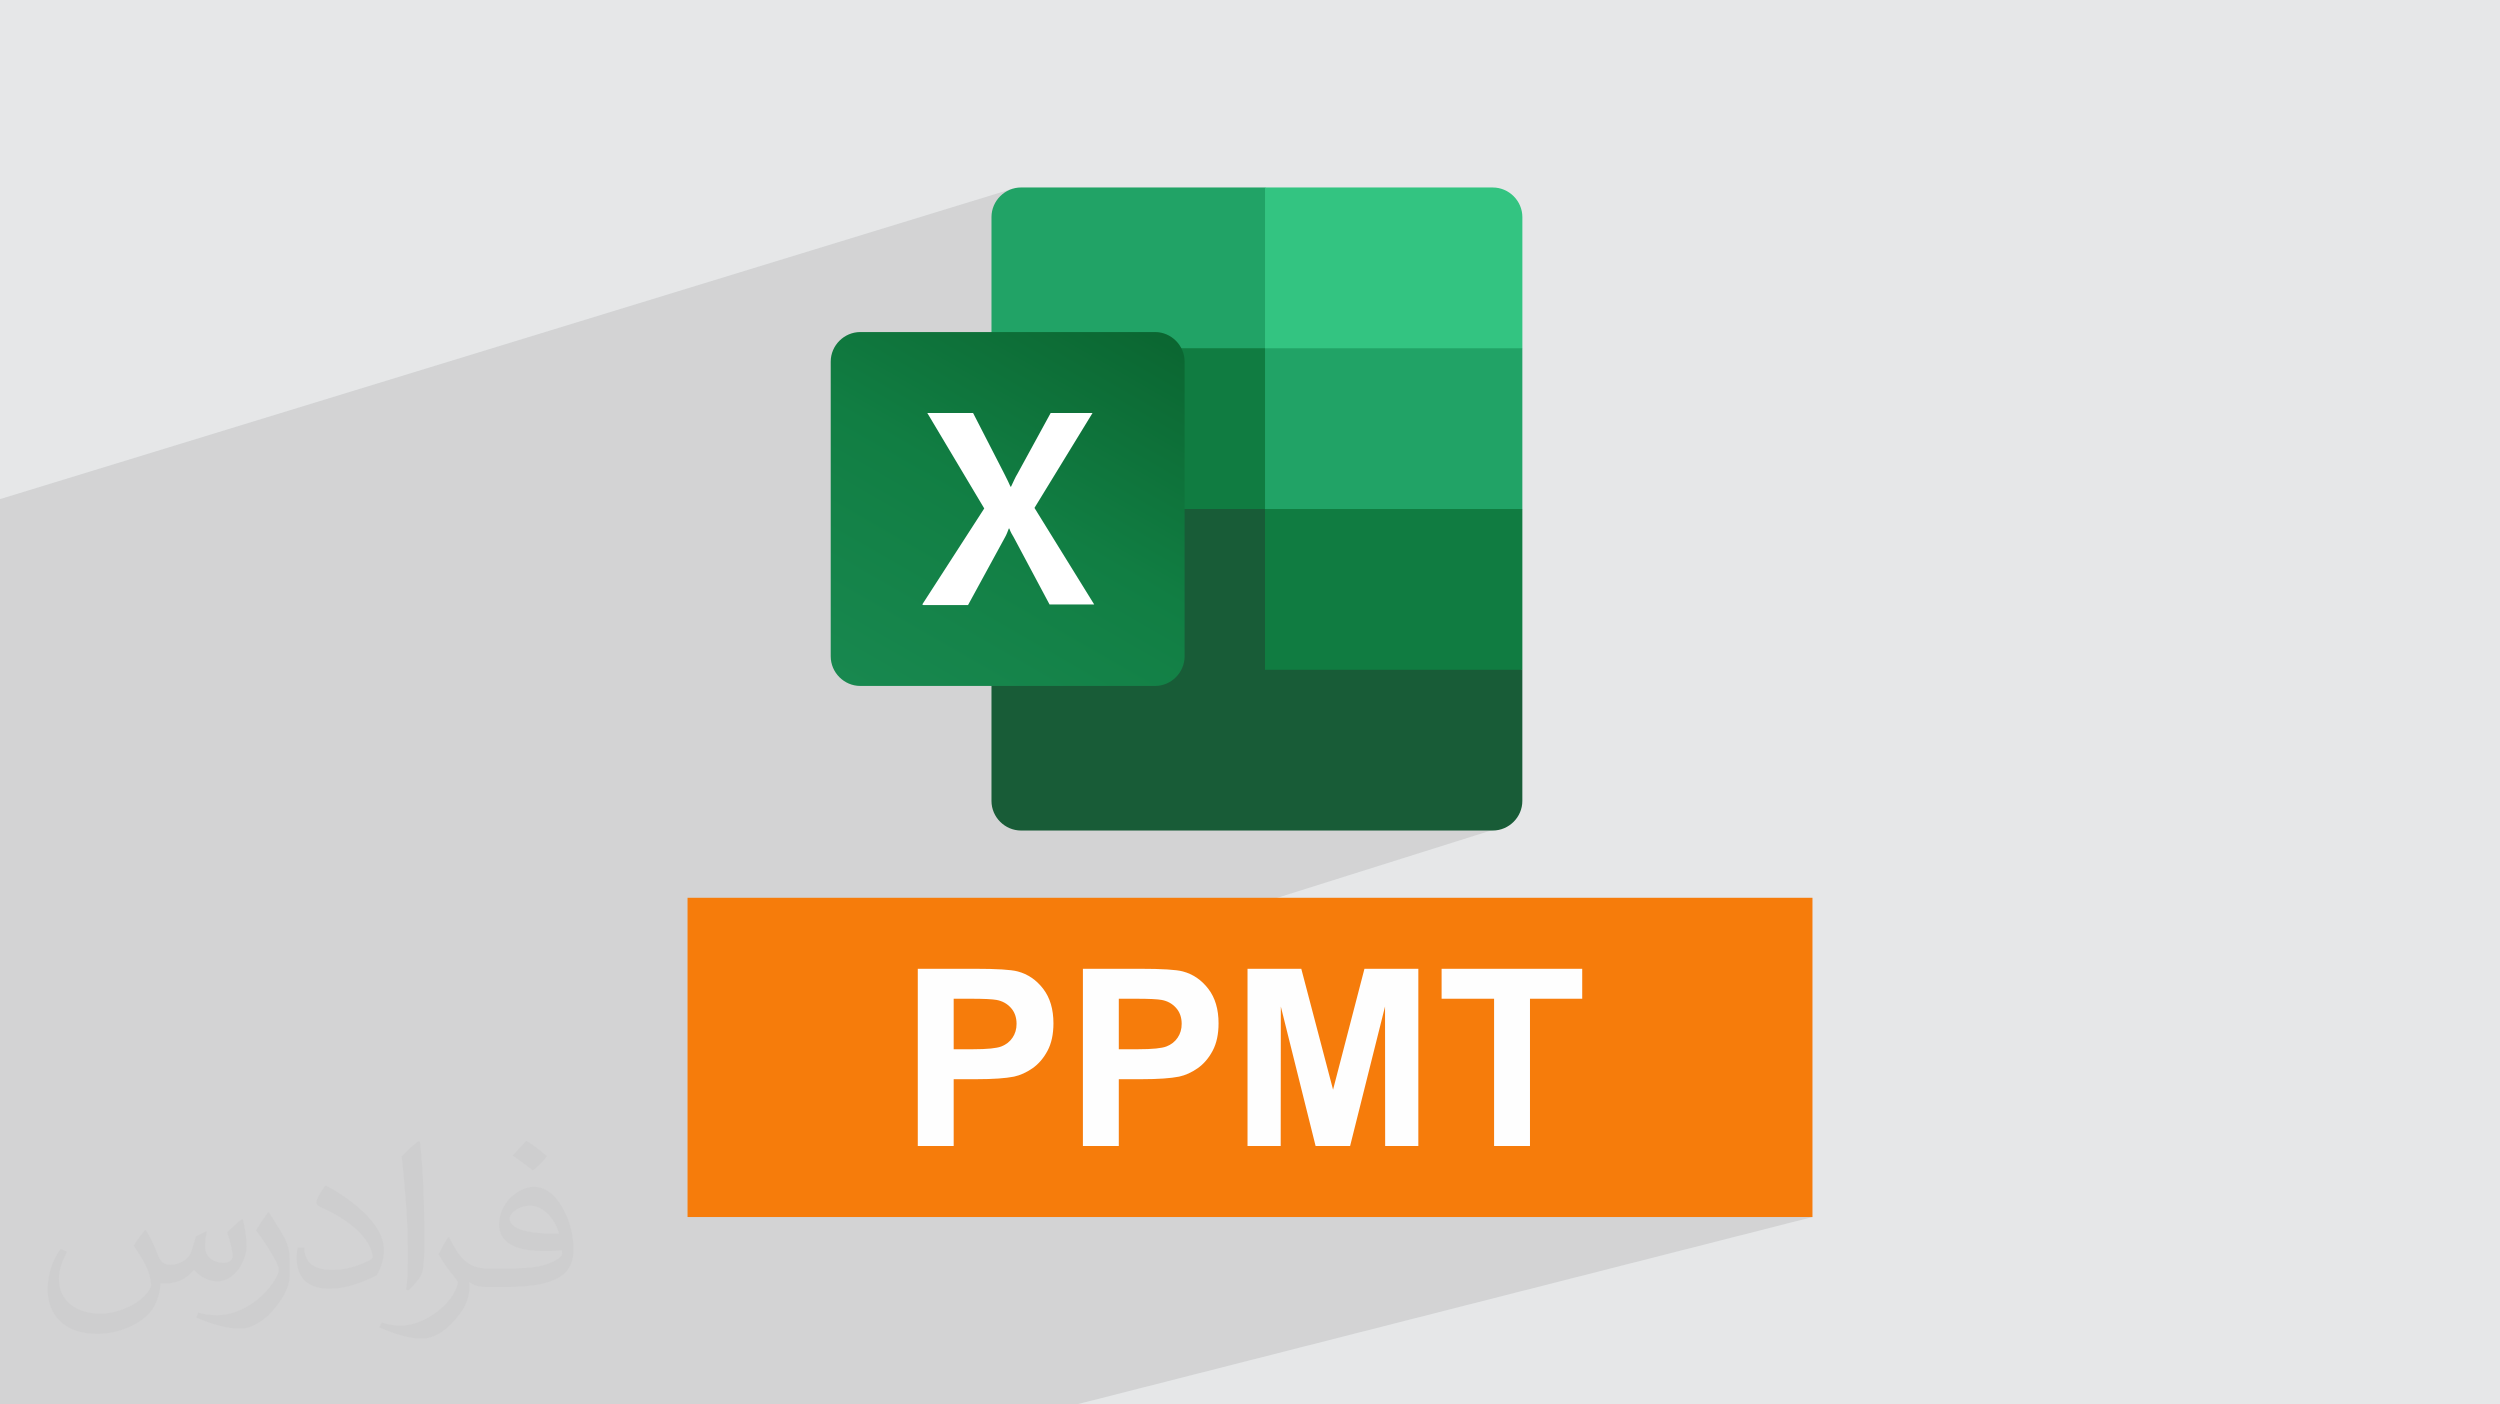
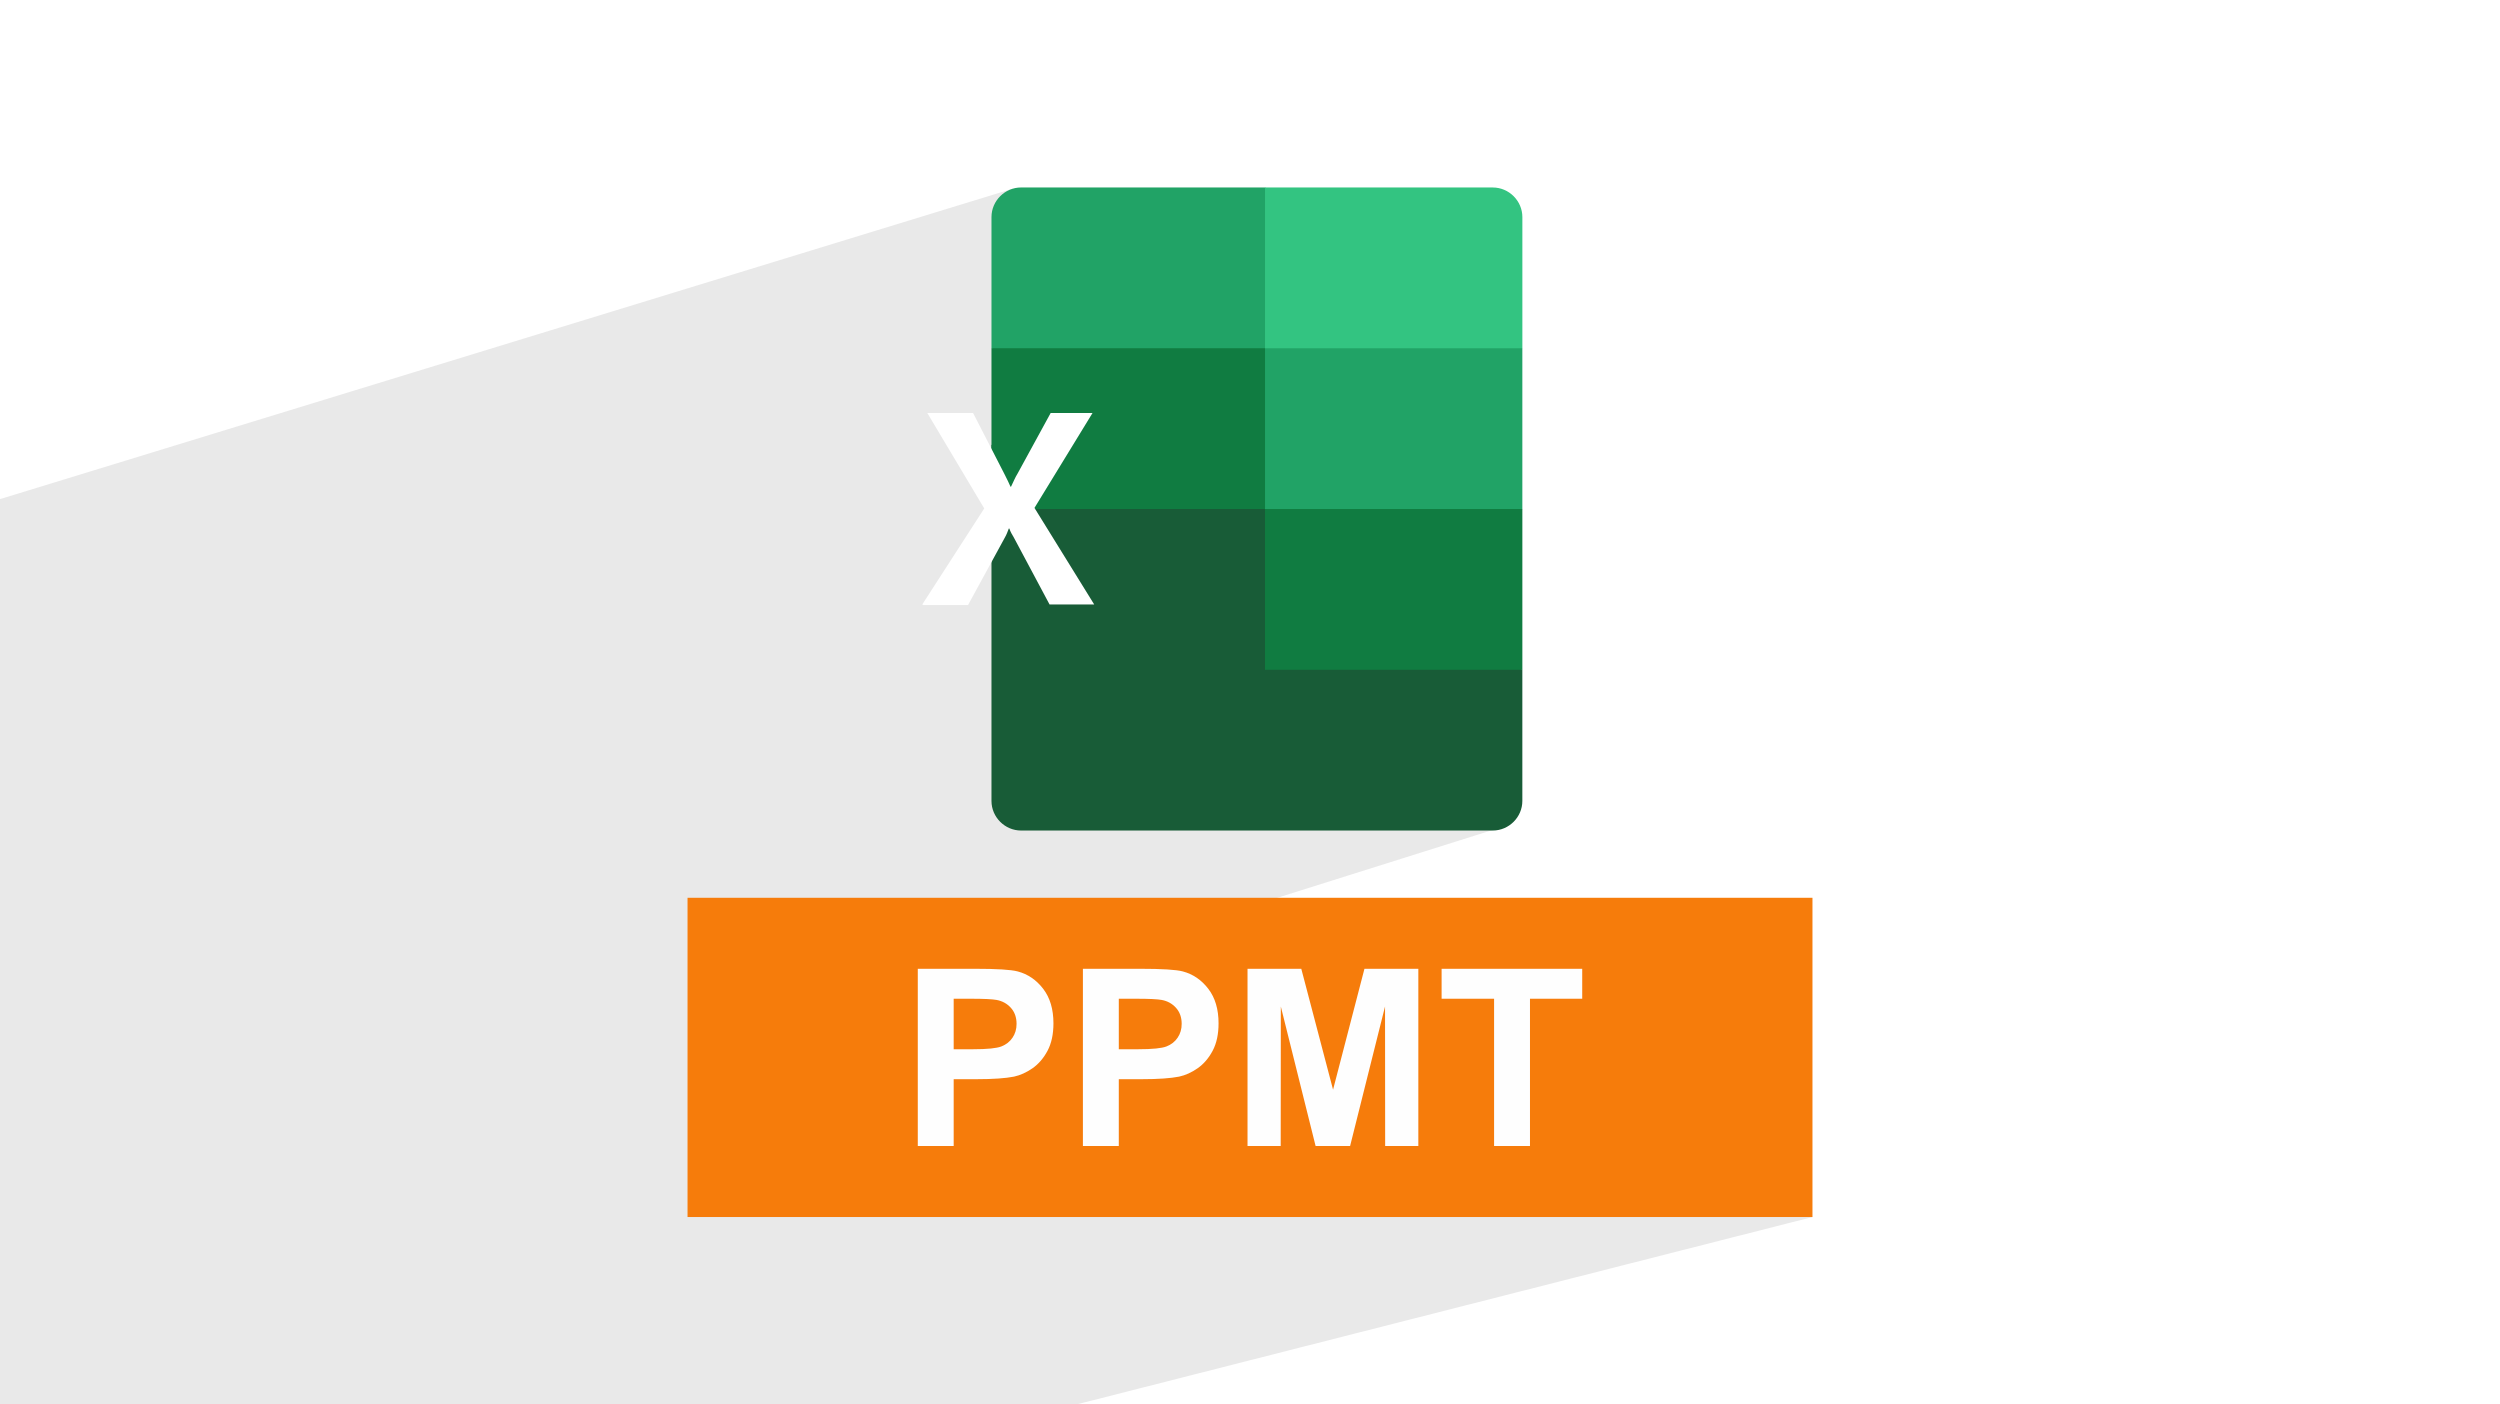
<svg xmlns="http://www.w3.org/2000/svg" xml:space="preserve" width="94.192mm" height="52.917mm" version="1.0" style="shape-rendering:geometricPrecision; text-rendering:geometricPrecision; image-rendering:optimizeQuality; fill-rule:evenodd; clip-rule:evenodd" viewBox="0 0 9404.92 5283.66">
  <defs>
    <style type="text/css">
   
    .fil5 {fill:#107C41}
    .fil3 {fill:#185C37}
    .fil4 {fill:#21A366}
    .fil8 {fill:#33C481}
    .fil9 {fill:#F67C0B}
    .fil7 {fill:white}
    .fil10 {fill:#FEFEFE;fill-rule:nonzero}
    .fil2 {fill:#373435;fill-opacity:0.031}
    .fil1 {fill:#2B2A29;fill-opacity:0.102}
    .fil0 {fill:#E6E7E8}
    .fil6 {fill:url(#id0)}
   
  </style>
    <linearGradient id="id0" gradientUnits="userSpaceOnUse" x1="3345.04" y1="2656.63" x2="4212.23" y2="1149.45">
      <stop offset="0" style="stop-opacity:1; stop-color:#18884F" />
      <stop offset="0.502" style="stop-opacity:1; stop-color:#117E43" />
      <stop offset="1" style="stop-opacity:1; stop-color:#0B6631" />
    </linearGradient>
  </defs>
  <g id="Layer_x0020_1">
-     <polygon class="fil0" points="-0,0 9404.92,0 9404.92,5283.66 -0,5283.66 " />
    <polygon class="fil1" points="5940.26,3889.02 6818.44,4578.43 4048.79,5283.66 -0,5283.66 -0,1877.61 3809.17,710.05 5683.96,3100.71 2858.55,3990.51 " />
-     <path class="fil2" d="M548.54 4627.69c17.95,27.21 29.6,53.36 40.96,82.43 8.45,16.91 12.93,48.09 52.57,48.09 11.61,0 28.28,-3.42 43.06,-11.61 16.63,-8.73 29.32,-21.94 35.94,-42l15.85 -53.36 38.57 -19.02 2.64 2.64c-5.27,20.09 -6.59,39.36 -6.59,54.43 0,44.63 38.57,61.56 69.22,61.56 17.95,0 34.09,-8.73 34.09,-25.11 0,-21.13 -8.98,-57.06 -20.62,-89.29 17.95,-17.95 35.94,-35.94 56.53,-50.47l3.17 1.6c8.98,38.04 14,75.56 14,100.66 0,24.57 -10.83,51.79 -19.81,69.49 -18.49,34.87 -51.25,62.62 -90.87,62.62 -30.1,0 -63.65,-15.07 -86.66,-43.06l-1.32 0c-21.66,26.96 -55.22,51.25 -108.86,51.25l-16.63 0c-2.64,35.41 -10.29,60.49 -21.94,82.95 -31.95,62.34 -126.81,106.47 -216.1,106.47 -124.17,0 -186.51,-71.59 -186.51,-166.96 0,-58.91 19.27,-113.6 48.88,-152.42l24.29 10.04c-18.49,35.41 -30.91,68.68 -30.91,101.45 0,89.29 72.66,131.83 156.4,131.83 77.68,0 173.83,-49.41 191.28,-106.72 -6.59,-62.62 -30.1,-91.93 -66.04,-148.99 10.83,-19.02 24.83,-38.04 42.28,-58.38l3.17 0 0 0 0 0 -0.02 -0.09zm1432.13 -336.04c26.15,16.39 51.79,35.66 76.87,57.85 -14,19.81 -31.45,37.79 -53.11,53.64 -25.11,-20.34 -50.19,-37.79 -75.84,-56.27 17.42,-19.55 34.62,-38.29 52.04,-55.22l0 0 0 0 0 0 0 0 0 0 0.03 0zm13.47 244.11c-42.28,0 -76.87,27.75 -76.87,48.34 0,44.13 84.53,57.85 185.72,57.31 -12.68,-51.79 -57.06,-105.68 -108.86,-105.68l0.01 0.03zm-94.86 236.19c54.96,0 103.04,-1.6 139.74,-10.83 40.96,-10.29 75.56,-30.91 75.56,-45.17 0,-3.7 0,-8.19 -1.32,-11.89 -22.98,2.11 -49.41,2.11 -72.38,2.11 -74.49,0 -131.55,-16.91 -154.02,-58.66 -5.55,-11.61 -9.51,-24.57 -9.51,-39.36 0,-40.43 17.42,-79.79 48.09,-107 25.61,-22.45 53.89,-36.44 82.67,-36.44 52.04,0 93.51,41.75 122.57,107.54 15.85,35.94 26.68,77.4 26.68,129.72 0,34.87 -9.51,64.19 -31.17,85.85 -40.43,39.11 -114.92,53.89 -229.04,53.89l-51.79 0 0 0 -13.47 0c-28.28,0 -48.62,-5.02 -64.72,-17.42l-2.64 0c0.79,6.59 1.32,12.93 1.32,19.02 0,25.61 -8.45,58.38 -25.61,84.53 -50.72,75.3 -105.68,108.04 -153.24,108.04 -48.09,0 -107,-18.49 -160.11,-42.54l9.51 -18.49c17.17,7.13 40.96,11.89 73.7,11.89 85.85,0 198.66,-82.43 212.66,-163 -3.17,-6.59 -8.98,-15.32 -17.17,-24.57 -25.11,-29.85 -40.96,-54.68 -55.75,-80.83 12.68,-25.11 24.29,-45.17 35.13,-63.4l4.49 -0.53c36.72,74.77 69.99,117.55 144.23,117.55l11.61 0 0 0 53.89 0 0 0 0 0 0 0 0 0 0 0 0.09 0.01zm-371.98 79c6.34,-34.34 6.87,-72.91 6.87,-108.86l0 -53.36c0,-99.6 -12.68,-244.36 -22.98,-338.68 17.95,-19.27 43.06,-42 62.87,-57.31l5.81 1.6c13.47,118.62 16.63,256 16.63,383.06 0,33.3 -1.32,65.79 -4.49,89.55 -1.85,30.1 -19.27,52.83 -56.53,87.7l-8.19 -3.7zm-382.8 -157.19c1.85,46.77 24.83,83.49 105.15,83.49 49.93,0 92.19,-12.93 138.96,-35.13 8.45,-3.7 12.93,-8.73 12.93,-12.93 0,-29.32 -22.45,-68.15 -60.23,-103.55 -36.72,-33.3 -85.34,-62.62 -130.76,-82.18 -15.6,-6.59 -20.62,-13.47 -20.62,-20.09 0,-13.47 17.95,-41.75 32.77,-62.09l5.02 -0.53c52.04,27.21 110.17,67.64 153.24,112.53 39.11,41.47 63.4,83.49 63.4,129.19 0,33.81 -10.29,65.51 -26.96,95.11 -57.06,28.79 -117.83,50.72 -178.06,50.72 -73.17,0 -123.1,-34.34 -123.1,-114.92 0,-8.73 0,-22.19 3.17,-39.64l25.11 0 0 0 0 0 0 0 0 0 0 0 -0.02 0zm-132.37 -132.9l45.45 73.45c16.63,27.21 32.23,56.81 32.23,103.55l0 59.7c0,48.34 -30.91,100.13 -80.83,151.38 -39.11,34.62 -73.7,49.41 -105.68,49.41 -47.55,0 -101.98,-14.79 -164.85,-41.75l7.13 -18.49c19.81,5.27 42.79,9.77 71.06,9.77 90.36,-0.53 182.8,-66.57 225.08,-147.15 5.02,-9.26 6.87,-17.95 6.87,-24.04 0,-9.26 -5.02,-19.55 -8.98,-28.79 -22.98,-43.31 -48.62,-82.95 -76.87,-119.68 14.79,-23.25 29.6,-45.7 45.7,-67.9l3.7 0.53 0 0 0 0 0 0 0 0 0 0 -0.02 0.01z" />
    <g id="_1835134482976">
      <g>
        <path class="fil3" d="M4758.93 1853.95l-1029.01 -180.64 0 1339.88c0,60.84 50.41,111.25 111.33,111.25l0 0 1774.48 0c60.88,0 111.28,-50.41 111.28,-111.25l0 0 0 -493.53 -968.13 -665.71 0.05 0 0 0 0 0 0 0 0 0 0.02 0 0 0.03 -0.02 -0.03z" />
        <path class="fil4" d="M4758.93 705.24l-917.71 0c-60.85,0 -111.28,50.41 -111.28,111.29 0,0 0,0 0,0l0 493.53 1028.98 604.85 543.91 180.6 424.19 -180.6 0 -604.85 -968.13 -604.83 0 0 0 0.04 0.05 0 -0.05 0 0.04 0 0.01 -0.03z" />
        <polygon class="fil5" points="3729.93,1310.02 4758.95,1310.02 4758.95,1914.81 3729.93,1914.81 " />
-         <path class="fil6" d="M3236.45 1249.13l1108.79 0c60.85,0 111.24,50.42 111.24,111.25l0 1108.83c0,60.85 -50.41,111.29 -111.24,111.29l-1108.79 0c-60.87,0 -111.31,-50.41 -111.31,-111.29l0 -1108.83c0,-60.86 50.43,-111.25 111.31,-111.25z" />
        <path class="fil7" d="M3469.54 2273.99l233.15 -361.23 -214.2 -359.09 172.2 0 117.57 228.92c10.54,20.99 18.95,37.79 23.12,48.3l2.11 0c8.37,-16.81 14.71,-33.57 25.18,-50.41l123.9 -226.81 157.5 0 -218.43 357.04 224.74 363.31 -168 0 -134.43 -252.03c-6.3,-10.44 -12.57,-20.98 -16.8,-33.56l-2.08 0c-4.18,10.52 -8.39,23.12 -14.69,33.56l-138.61 254.16 -167.97 0 -4.18 -2.09 0 0 -0.04 0.1 0 -0.1 -0.05 -0.04 0 -0.03z" />
        <path class="fil8" d="M5615.76 705.24l-856.77 0 0 604.87 968.11 0 0 -493.53c0,-60.85 -50.4,-111.25 -111.26,-111.25l0 0 0 0 0 -0.06 -0.05 0 -0.03 0 0 -0.03z" />
        <polygon class="fil5" points="4758.93,1914.86 5727.06,1914.86 5727.06,2519.66 4758.93,2519.66 " />
      </g>
      <g>
        <rect class="fil9" x="2586.48" y="3377.42" width="4231.96" height="1201" />
        <path class="fil10" d="M3452.69 4311.32l0 -666.79 215.89 0c81.81,0 135.04,3.27 159.88,9.94 38.17,10.08 70.15,31.8 95.92,65.33 25.75,33.53 38.63,76.83 38.63,129.91 0,40.98 -7.44,75.28 -22.2,103.21 -14.89,27.94 -33.68,49.82 -56.48,65.81 -22.82,15.84 -46.1,26.39 -69.69,31.51 -32.13,6.37 -78.53,9.63 -139.38,9.63l-87.55 0 0 251.44 -135.03 0zm135.03 -554.11l0 189.98 73.42 0c52.93,0 88.17,-3.56 106.01,-10.54 17.85,-6.99 31.82,-17.85 41.91,-32.91 10.09,-14.91 15.22,-32.13 15.22,-52 0,-24.37 -7.14,-44.39 -21.26,-60.22 -14.29,-15.84 -32.13,-25.77 -54.02,-29.8 -16,-2.95 -48.13,-4.5 -96.54,-4.5l-64.73 0zm486.13 554.11l0 -666.79 215.89 0c81.8,0 135.04,3.27 159.88,9.94 38.17,10.08 70.14,31.8 95.91,65.33 25.76,33.53 38.64,76.83 38.64,129.91 0,40.98 -7.44,75.28 -22.2,103.21 -14.89,27.94 -33.68,49.82 -56.48,65.81 -22.82,15.84 -46.1,26.39 -69.69,31.51 -32.13,6.37 -78.53,9.63 -139.38,9.63l-87.55 0 0 251.44 -135.03 0zm135.03 -554.11l0 189.98 73.42 0c52.93,0 88.16,-3.56 106.01,-10.54 17.85,-6.99 31.82,-17.85 41.91,-32.91 10.08,-14.91 15.22,-32.13 15.22,-52 0,-24.37 -7.14,-44.39 -21.27,-60.22 -14.29,-15.84 -32.12,-25.77 -54.01,-29.8 -16,-2.95 -48.13,-4.5 -96.54,-4.5l-64.73 0zm484.27 554.11l0 -666.79 202.23 0 119.52 454.77 118.11 -454.77 202.71 0 0 666.79 -124.79 0 -0.46 -524.93 -131.47 524.93 -129.75 0 -130.85 -524.93 -0.46 524.93 -124.79 0zm927.55 0l0 -554.11 -197.42 0 0 -112.68 528.96 0 0 112.68 -196.5 0 0 554.11 -135.04 0z" />
      </g>
    </g>
  </g>
</svg>